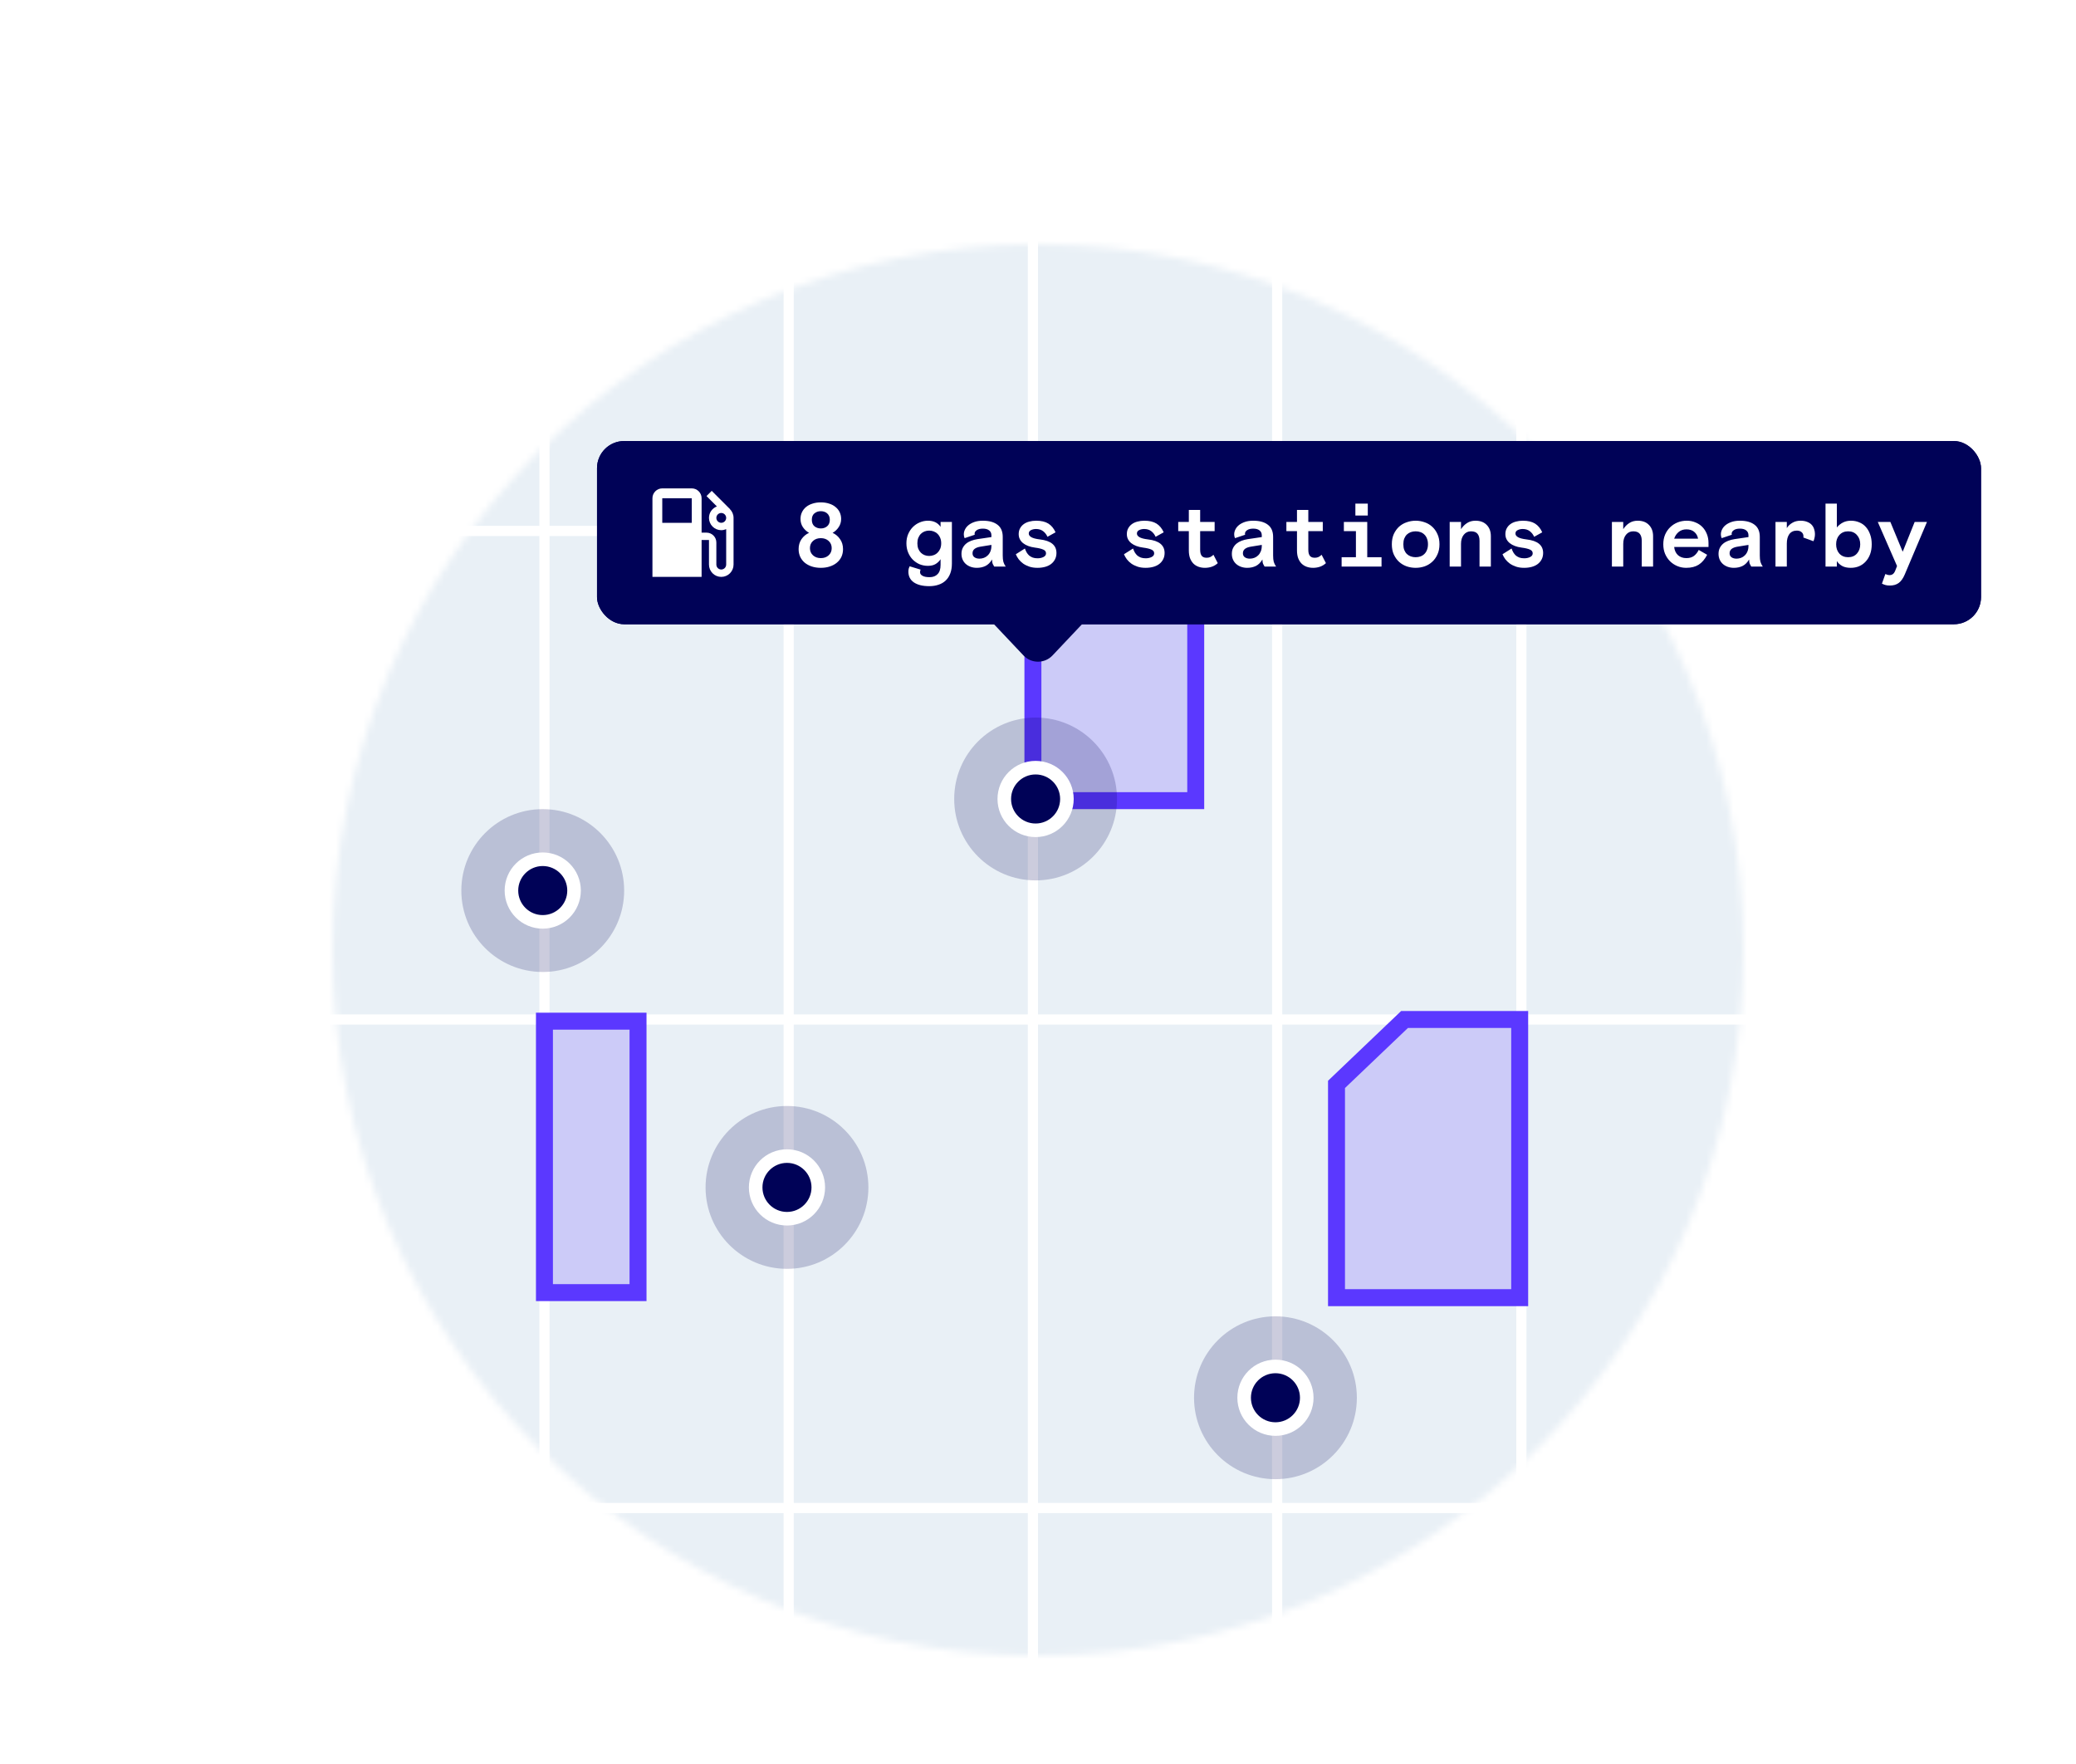
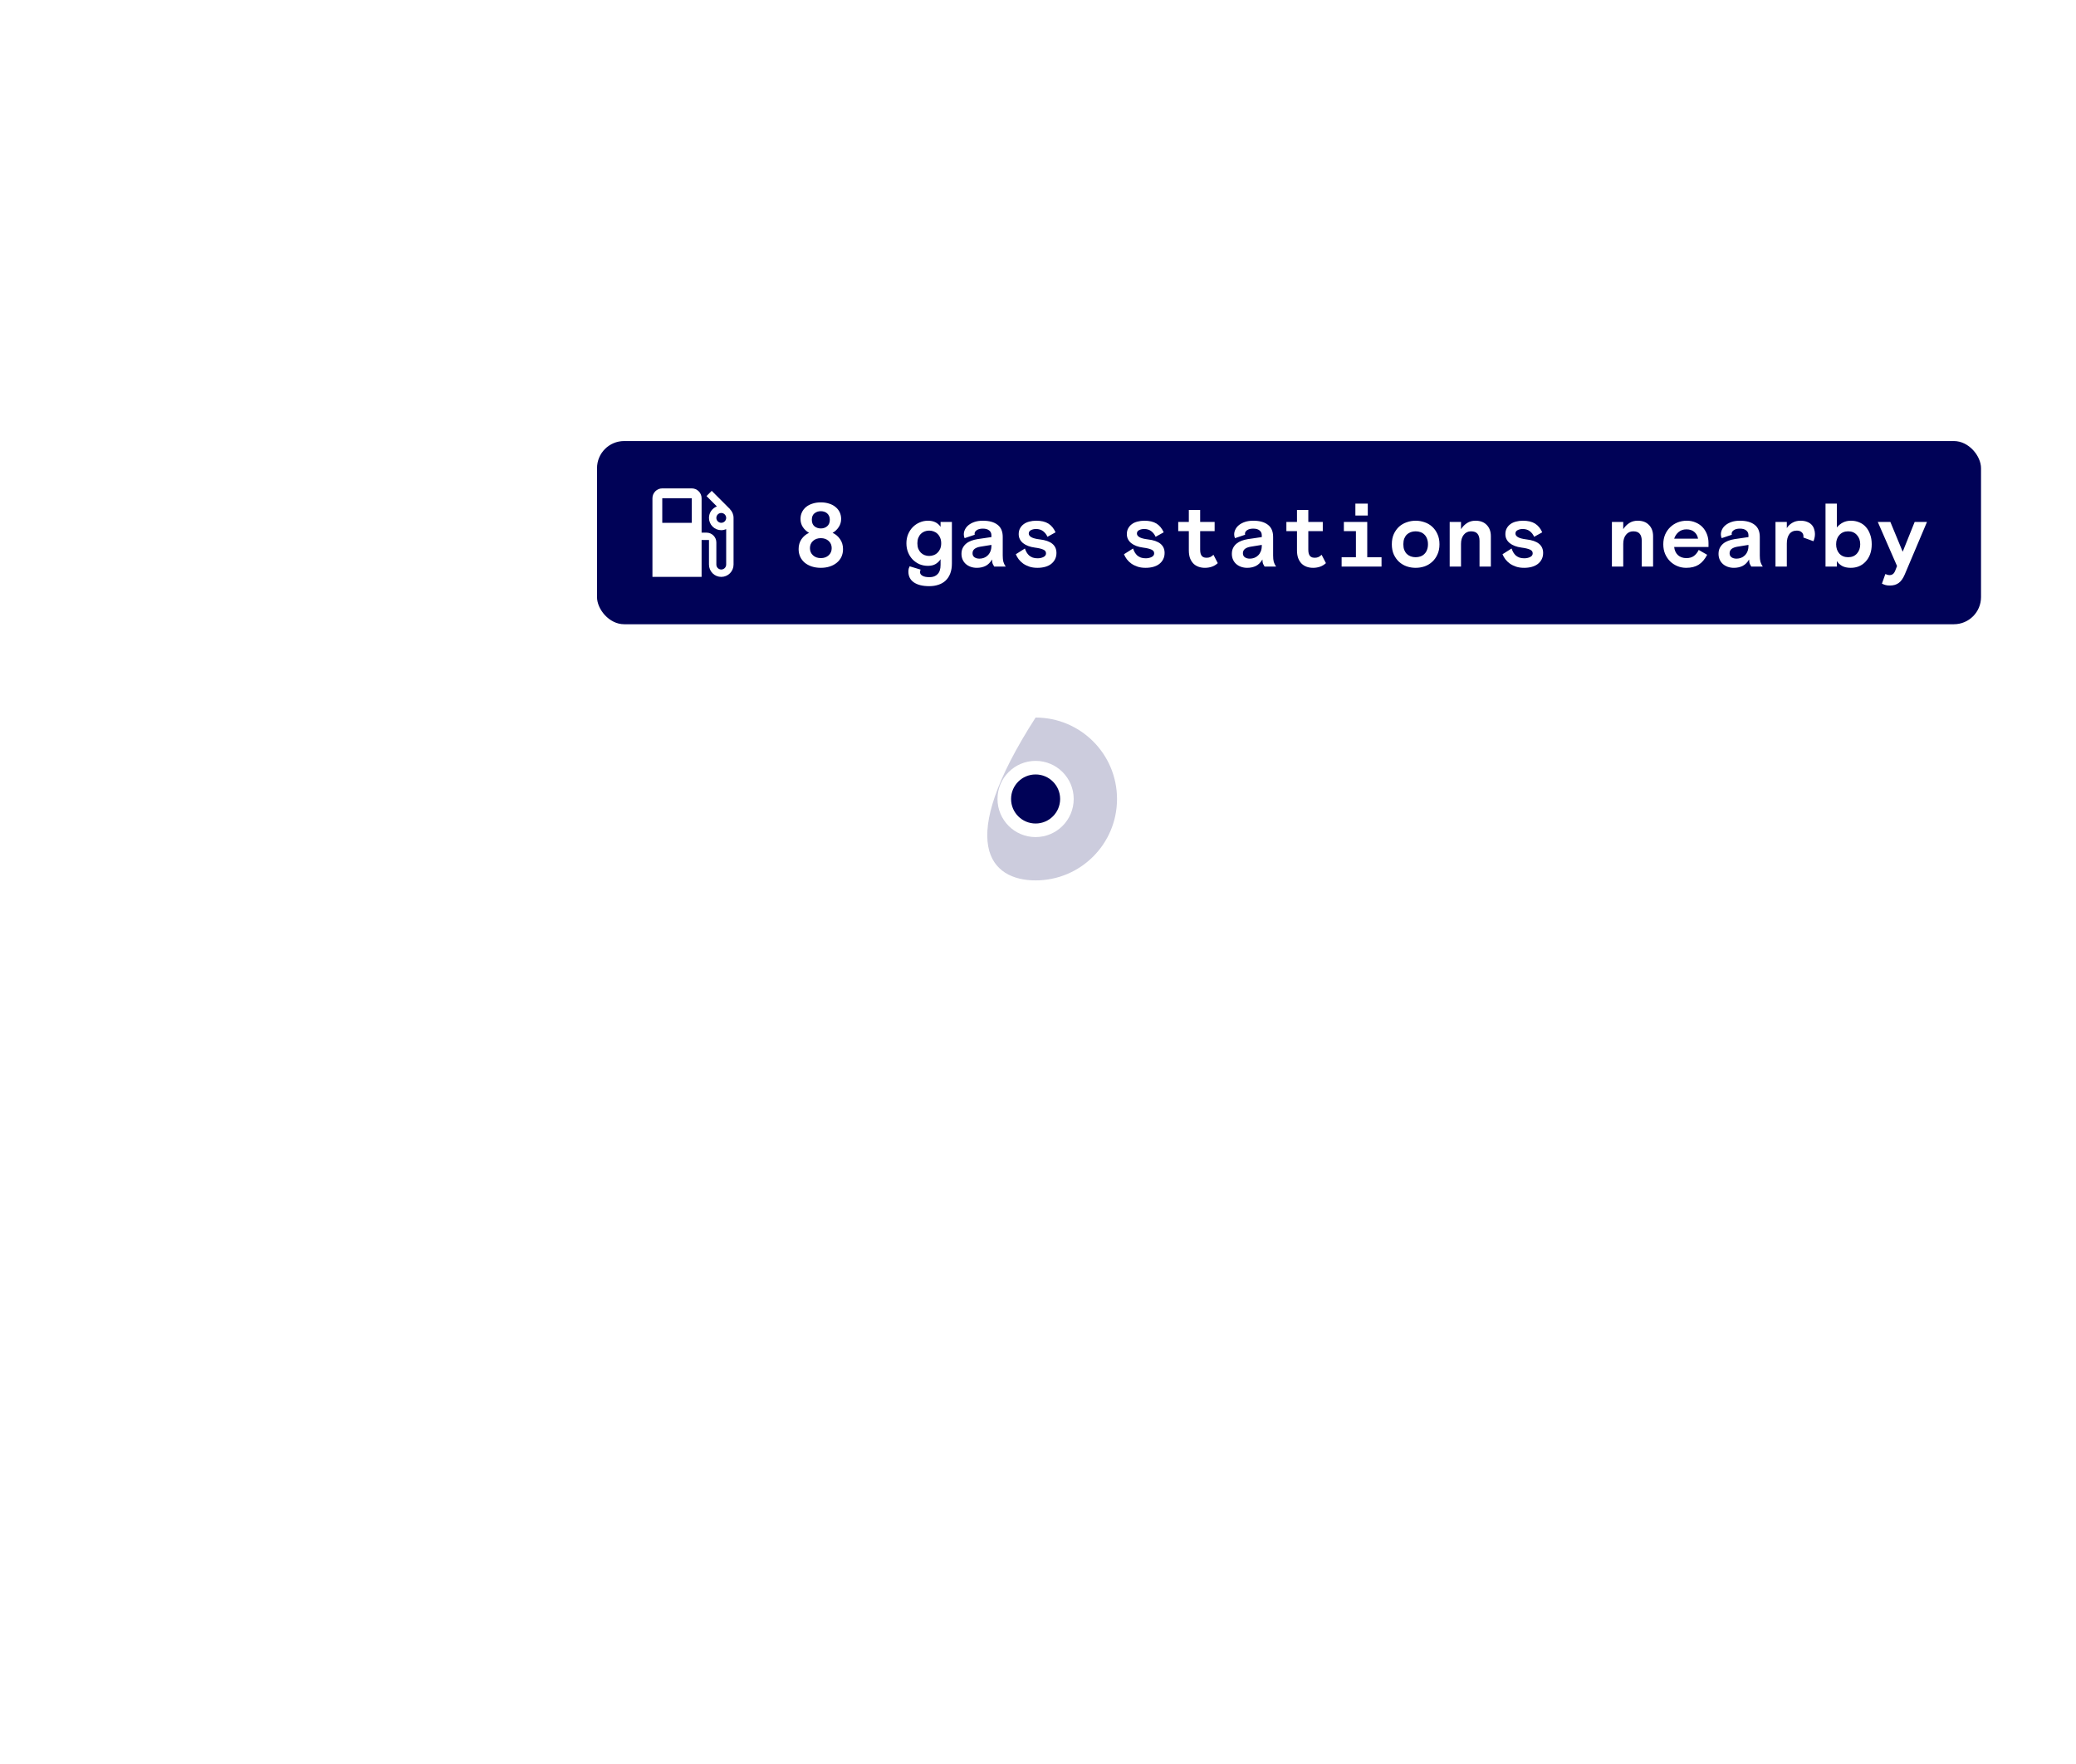
<svg xmlns="http://www.w3.org/2000/svg" width="306" height="260" viewBox="0 0 306 260" fill="none">
  <g filter="url(#filter0_d_0_477)">
    <circle cx="153" cy="130" r="105.25" stroke="white" stroke-width="2.5" />
    <mask id="mask0_0_477" style="mask-type:alpha" maskUnits="userSpaceOnUse" x="49" y="26" width="208" height="208">
-       <circle cx="153" cy="130" r="104" fill="#D9D9D9" />
-     </mask>
+       </mask>
    <g mask="url(#mask0_0_477)">
      <mask id="mask1_0_477" style="mask-type:alpha" maskUnits="userSpaceOnUse" x="9" y="-30" width="288" height="288">
        <rect x="9" y="-30" width="288" height="288" rx="25" fill="#000257" />
      </mask>
      <g mask="url(#mask1_0_477)">
        <rect x="10.25" y="-28.75" width="285.5" height="285.5" rx="23.75" fill="#E9F0F6" stroke="white" stroke-width="2.5" />
        <line x1="80.25" y1="258" x2="80.25" y2="-30" stroke="white" stroke-width="1.5" />
        <line x1="116.25" y1="258" x2="116.25" y2="-30" stroke="white" stroke-width="1.5" />
        <line x1="152.25" y1="258" x2="152.25" y2="-30" stroke="white" stroke-width="1.5" />
        <line x1="188.25" y1="258" x2="188.25" y2="-30" stroke="white" stroke-width="1.5" />
        <line x1="224.25" y1="258" x2="224.25" y2="-30" stroke="white" stroke-width="1.5" />
        <line x1="9" y1="68.25" x2="297" y2="68.25" stroke="white" stroke-width="1.5" />
        <line x1="9" y1="140.25" x2="297" y2="140.25" stroke="white" stroke-width="1.5" />
        <line x1="9" y1="212.25" x2="297" y2="212.25" stroke="white" stroke-width="1.5" />
      </g>
      <path d="M152.25 108L176.25 108L176.25 68L161.164 68L161.164 77.655L152.25 77.655L152.25 108Z" fill="#5B38FF" fill-opacity="0.2" stroke="#5B38FF" stroke-width="2.5" />
      <path d="M197 181.25L224 181.25L224 140.25L207.029 140.25L197 149.817L197 181.25Z" fill="#5B38FF" fill-opacity="0.2" stroke="#5B38FF" stroke-width="2.5" />
      <rect x="80.25" y="140.5" width="13.795" height="40.005" fill="#5B38FF" fill-opacity="0.2" stroke="#5B38FF" stroke-width="2.5" />
      <path d="M155.14 86.599C153.978 87.829 152.021 87.829 150.859 86.599L146.216 81.685C144.442 79.807 145.774 76.718 148.357 76.718L157.643 76.718C160.226 76.718 161.558 79.807 159.783 81.685L155.14 86.599Z" fill="#000257" />
-       <path opacity="0.2" d="M116 177C122.627 177 128 171.627 128 165C128 158.373 122.627 153 116 153C109.373 153 104 158.373 104 165C104 171.627 109.373 177 116 177Z" fill="#000257" />
      <path d="M116 169.615C118.549 169.615 120.615 167.549 120.615 165C120.615 162.451 118.549 160.385 116 160.385C113.451 160.385 111.385 162.451 111.385 165C111.385 167.549 113.451 169.615 116 169.615Z" fill="#000257" stroke="white" stroke-width="2" stroke-miterlimit="10" />
      <path opacity="0.2" d="M80 133.25C86.627 133.25 92 127.877 92 121.25C92 114.623 86.627 109.25 80 109.25C73.373 109.25 68 114.623 68 121.25C68 127.877 73.373 133.25 80 133.25Z" fill="#000257" />
      <path d="M80 125.865C82.549 125.865 84.615 123.799 84.615 121.25C84.615 118.701 82.549 116.635 80 116.635C77.451 116.635 75.385 118.701 75.385 121.25C75.385 123.799 77.451 125.865 80 125.865Z" fill="#000257" stroke="white" stroke-width="2" stroke-miterlimit="10" />
      <path opacity="0.2" d="M188 208C194.627 208 200 202.627 200 196C200 189.373 194.627 184 188 184C181.373 184 176 189.373 176 196C176 202.627 181.373 208 188 208Z" fill="#000257" />
      <path d="M188 200.615C190.549 200.615 192.615 198.549 192.615 196C192.615 193.451 190.549 191.385 188 191.385C185.451 191.385 183.385 193.451 183.385 196C183.385 198.549 185.451 200.615 188 200.615Z" fill="#000257" stroke="white" stroke-width="2" stroke-miterlimit="10" />
    </g>
    <g clip-path="url(#clip0_0_477)">
-       <rect x="88" y="55" width="204" height="27" rx="4" fill="#000257" />
      <rect x="83" y="54.5" width="214" height="28" rx="4" fill="#000257" />
      <g clip-path="url(#clip1_0_477)">
        <path d="M107.596 65.044L107.603 65.036L104.908 62.341L104.14 63.109L105.669 64.638C104.987 64.899 104.502 65.551 104.502 66.326C104.502 66.564 104.549 66.8 104.64 67.019C104.731 67.239 104.864 67.439 105.033 67.607C105.372 67.947 105.833 68.138 106.313 68.138C106.574 68.138 106.813 68.08 107.038 67.986V73.21C107.038 73.609 106.712 73.935 106.313 73.935C105.915 73.935 105.589 73.609 105.589 73.21V69.949C105.589 69.152 104.937 68.5 104.14 68.5H103.415V63.428C103.415 62.631 102.763 61.978 101.966 61.978H97.618C96.821 61.978 96.169 62.631 96.169 63.428V75.022H103.415V69.587H104.502V73.21C104.502 73.69 104.693 74.151 105.033 74.491C105.372 74.831 105.833 75.022 106.313 75.022C106.794 75.022 107.255 74.831 107.594 74.491C107.934 74.151 108.125 73.69 108.125 73.21V66.326C108.125 65.826 107.922 65.37 107.596 65.044ZM101.966 67.051H97.618V63.428H101.966V67.051ZM106.313 67.051C105.915 67.051 105.589 66.725 105.589 66.326C105.589 65.928 105.915 65.602 106.313 65.602C106.712 65.602 107.038 65.928 107.038 66.326C107.038 66.725 106.712 67.051 106.313 67.051Z" fill="white" />
      </g>
      <path d="M120.988 73.686C120.502 73.686 120.056 73.619 119.65 73.487C119.253 73.354 118.908 73.169 118.617 72.93C118.334 72.692 118.113 72.405 117.954 72.069C117.795 71.725 117.716 71.345 117.716 70.93C117.716 70.364 117.857 69.874 118.14 69.459C118.431 69.044 118.802 68.734 119.253 68.531C118.882 68.319 118.577 68.037 118.338 67.683C118.109 67.33 117.994 66.928 117.994 66.478C117.994 66.124 118.064 65.797 118.206 65.497C118.347 65.197 118.546 64.941 118.802 64.728C119.067 64.508 119.385 64.34 119.756 64.225C120.127 64.101 120.538 64.04 120.988 64.04C121.439 64.04 121.85 64.101 122.221 64.225C122.592 64.34 122.905 64.508 123.161 64.728C123.426 64.941 123.629 65.197 123.771 65.497C123.912 65.797 123.983 66.124 123.983 66.478C123.983 66.928 123.864 67.33 123.625 67.683C123.395 68.037 123.095 68.319 122.724 68.531C123.175 68.734 123.541 69.044 123.824 69.459C124.115 69.874 124.261 70.364 124.261 70.93C124.261 71.345 124.182 71.725 124.023 72.069C123.864 72.405 123.638 72.692 123.347 72.93C123.064 73.169 122.72 73.354 122.313 73.487C121.916 73.619 121.474 73.686 120.988 73.686ZM120.988 72.254C121.456 72.254 121.841 72.118 122.141 71.844C122.441 71.57 122.592 71.217 122.592 70.784C122.592 70.351 122.441 69.998 122.141 69.724C121.841 69.45 121.456 69.313 120.988 69.313C120.52 69.313 120.136 69.45 119.836 69.724C119.535 69.998 119.385 70.351 119.385 70.784C119.385 71.217 119.535 71.57 119.836 71.844C120.136 72.118 120.52 72.254 120.988 72.254ZM119.663 66.597C119.663 67.021 119.791 67.343 120.048 67.564C120.313 67.776 120.626 67.882 120.988 67.882C121.35 67.882 121.66 67.776 121.916 67.564C122.181 67.343 122.313 67.021 122.313 66.597C122.313 66.385 122.278 66.204 122.207 66.053C122.137 65.894 122.039 65.762 121.916 65.656C121.801 65.55 121.66 65.471 121.492 65.418C121.333 65.365 121.165 65.338 120.988 65.338C120.626 65.338 120.313 65.444 120.048 65.656C119.791 65.868 119.663 66.182 119.663 66.597ZM135.697 73.951C135.671 74.021 135.649 74.083 135.631 74.136C135.622 74.198 135.618 74.269 135.618 74.348C135.618 74.551 135.733 74.719 135.962 74.852C136.192 74.993 136.545 75.064 137.022 75.064C137.526 75.064 137.919 74.913 138.202 74.613C138.493 74.322 138.639 73.871 138.639 73.261V72.413C138.471 72.687 138.233 72.921 137.923 73.116C137.623 73.301 137.239 73.394 136.771 73.394C136.338 73.394 135.927 73.314 135.538 73.156C135.159 72.988 134.823 72.758 134.531 72.466C134.249 72.175 134.023 71.826 133.856 71.42C133.688 71.013 133.604 70.563 133.604 70.068C133.604 69.582 133.688 69.136 133.856 68.73C134.032 68.315 134.266 67.962 134.558 67.67C134.849 67.379 135.185 67.153 135.565 66.994C135.954 66.826 136.36 66.743 136.784 66.743C137.614 66.743 138.233 67.043 138.639 67.644V66.928H140.308V73.049C140.308 73.606 140.229 74.092 140.07 74.507C139.911 74.931 139.686 75.28 139.394 75.554C139.103 75.836 138.749 76.044 138.334 76.177C137.928 76.318 137.473 76.388 136.969 76.388C136.007 76.388 135.251 76.203 134.704 75.832C134.165 75.461 133.895 74.931 133.895 74.242C133.895 74.083 133.913 73.933 133.948 73.791C133.993 73.65 134.037 73.54 134.081 73.46L135.697 73.951ZM136.956 68.2C136.726 68.2 136.506 68.24 136.294 68.319C136.082 68.399 135.896 68.518 135.737 68.677C135.578 68.836 135.45 69.035 135.353 69.273C135.265 69.503 135.22 69.768 135.22 70.068C135.22 70.369 135.265 70.638 135.353 70.876C135.45 71.106 135.578 71.3 135.737 71.46C135.896 71.618 136.082 71.738 136.294 71.817C136.506 71.897 136.726 71.936 136.956 71.936C137.186 71.936 137.407 71.897 137.619 71.817C137.839 71.738 138.029 71.618 138.188 71.46C138.356 71.3 138.489 71.106 138.586 70.876C138.683 70.638 138.732 70.369 138.732 70.068C138.732 69.768 138.683 69.503 138.586 69.273C138.489 69.035 138.356 68.836 138.188 68.677C138.029 68.518 137.839 68.399 137.619 68.319C137.407 68.24 137.186 68.2 136.956 68.2ZM146.543 73.5C146.49 73.429 146.424 73.31 146.345 73.142C146.265 72.966 146.225 72.736 146.225 72.453C145.969 72.895 145.651 73.213 145.271 73.407C144.892 73.593 144.463 73.686 143.986 73.686C143.659 73.686 143.359 73.637 143.085 73.54C142.811 73.443 142.573 73.306 142.37 73.129C142.166 72.952 142.007 72.736 141.893 72.48C141.778 72.224 141.72 71.941 141.72 71.632C141.72 71.296 141.782 71.005 141.906 70.757C142.03 70.51 142.197 70.298 142.409 70.121C142.621 69.945 142.869 69.803 143.151 69.697C143.434 69.591 143.739 69.512 144.066 69.459L146.133 69.154V68.902C146.133 68.584 146.022 68.341 145.801 68.174C145.589 67.997 145.28 67.909 144.874 67.909C144.485 67.909 144.185 67.984 143.973 68.134C143.761 68.275 143.655 68.447 143.655 68.65C143.655 68.677 143.655 68.699 143.655 68.717C143.655 68.734 143.664 68.765 143.681 68.809L142.184 69.313C142.105 69.145 142.065 68.96 142.065 68.757C142.065 68.5 142.127 68.253 142.25 68.014C142.374 67.767 142.555 67.551 142.794 67.365C143.032 67.18 143.324 67.03 143.668 66.915C144.021 66.8 144.423 66.743 144.874 66.743C145.801 66.743 146.521 66.941 147.034 67.339C147.546 67.727 147.802 68.324 147.802 69.127V71.87C147.802 72.25 147.833 72.559 147.895 72.798C147.966 73.036 148.08 73.27 148.239 73.5H146.543ZM144.37 72.334C144.6 72.334 144.821 72.294 145.033 72.215C145.245 72.135 145.43 72.016 145.589 71.857C145.757 71.698 145.89 71.499 145.987 71.261C146.084 71.022 146.133 70.744 146.133 70.426V70.307L144.49 70.572C144.127 70.634 143.845 70.744 143.642 70.903C143.447 71.062 143.35 71.274 143.35 71.539C143.35 71.804 143.447 72.003 143.642 72.135C143.836 72.268 144.079 72.334 144.37 72.334ZM151.639 68.637C151.639 68.84 151.762 69.017 152.01 69.167C152.266 69.317 152.686 69.428 153.269 69.499C154.903 69.684 155.72 70.351 155.72 71.499C155.72 71.844 155.649 72.153 155.508 72.427C155.375 72.692 155.185 72.921 154.938 73.116C154.7 73.301 154.408 73.443 154.064 73.54C153.719 73.637 153.335 73.686 152.911 73.686C152.469 73.686 152.076 73.628 151.732 73.513C151.387 73.398 151.082 73.248 150.817 73.063C150.561 72.877 150.34 72.665 150.155 72.427C149.978 72.188 149.837 71.941 149.731 71.685L151.069 70.837C151.14 71.04 151.224 71.23 151.321 71.406C151.427 71.583 151.55 71.738 151.692 71.87C151.842 71.994 152.019 72.096 152.222 72.175C152.425 72.246 152.663 72.281 152.937 72.281C153.264 72.281 153.551 72.219 153.799 72.096C154.055 71.972 154.183 71.791 154.183 71.552C154.183 71.296 154.046 71.111 153.772 70.996C153.498 70.872 153.087 70.775 152.54 70.704C151.807 70.607 151.224 70.386 150.791 70.042C150.367 69.688 150.155 69.247 150.155 68.717C150.155 68.39 150.221 68.107 150.354 67.869C150.486 67.621 150.667 67.414 150.897 67.246C151.126 67.078 151.396 66.954 151.705 66.875C152.023 66.787 152.363 66.743 152.725 66.743C153.476 66.743 154.077 66.884 154.527 67.166C154.978 67.449 155.331 67.878 155.587 68.452L154.395 69.114C154.245 68.77 154.028 68.492 153.746 68.279C153.463 68.067 153.118 67.962 152.712 67.962C152.429 67.962 152.178 68.019 151.957 68.134C151.745 68.24 151.639 68.408 151.639 68.637ZM167.58 68.637C167.58 68.84 167.704 69.017 167.951 69.167C168.207 69.317 168.627 69.428 169.21 69.499C170.844 69.684 171.661 70.351 171.661 71.499C171.661 71.844 171.591 72.153 171.449 72.427C171.317 72.692 171.127 72.921 170.879 73.116C170.641 73.301 170.349 73.443 170.005 73.54C169.66 73.637 169.276 73.686 168.852 73.686C168.411 73.686 168.017 73.628 167.673 73.513C167.328 73.398 167.024 73.248 166.759 73.063C166.503 72.877 166.282 72.665 166.096 72.427C165.92 72.188 165.778 71.941 165.672 71.685L167.01 70.837C167.081 71.04 167.165 71.23 167.262 71.406C167.368 71.583 167.492 71.738 167.633 71.87C167.783 71.994 167.96 72.096 168.163 72.175C168.366 72.246 168.605 72.281 168.879 72.281C169.206 72.281 169.493 72.219 169.74 72.096C169.996 71.972 170.124 71.791 170.124 71.552C170.124 71.296 169.987 71.111 169.713 70.996C169.44 70.872 169.029 70.775 168.481 70.704C167.748 70.607 167.165 70.386 166.732 70.042C166.308 69.688 166.096 69.247 166.096 68.717C166.096 68.39 166.162 68.107 166.295 67.869C166.427 67.621 166.609 67.414 166.838 67.246C167.068 67.078 167.337 66.954 167.646 66.875C167.964 66.787 168.305 66.743 168.667 66.743C169.418 66.743 170.018 66.884 170.469 67.166C170.919 67.449 171.273 67.878 171.529 68.452L170.336 69.114C170.186 68.77 169.97 68.492 169.687 68.279C169.404 68.067 169.06 67.962 168.653 67.962C168.371 67.962 168.119 68.019 167.898 68.134C167.686 68.24 167.58 68.408 167.58 68.637ZM173.669 66.928H175.233V65.153H176.902V66.928H179.036V68.279H176.902V71.022C176.902 71.27 176.929 71.473 176.982 71.632C177.035 71.782 177.106 71.901 177.194 71.99C177.291 72.069 177.397 72.126 177.512 72.162C177.627 72.188 177.75 72.201 177.883 72.201C178.068 72.201 178.241 72.166 178.4 72.096C178.559 72.016 178.713 71.906 178.863 71.764L179.499 72.996C179.226 73.244 178.93 73.421 178.612 73.526C178.294 73.632 177.958 73.686 177.605 73.686C177.26 73.686 176.942 73.632 176.651 73.526C176.359 73.421 176.107 73.261 175.895 73.049C175.692 72.838 175.529 72.573 175.405 72.254C175.29 71.928 175.233 71.552 175.233 71.128V68.279H173.669V66.928ZM186.397 73.5C186.344 73.429 186.278 73.31 186.198 73.142C186.119 72.966 186.079 72.736 186.079 72.453C185.823 72.895 185.505 73.213 185.125 73.407C184.745 73.593 184.317 73.686 183.84 73.686C183.513 73.686 183.212 73.637 182.939 73.54C182.665 73.443 182.426 73.306 182.223 73.129C182.02 72.952 181.861 72.736 181.746 72.48C181.631 72.224 181.574 71.941 181.574 71.632C181.574 71.296 181.636 71.005 181.759 70.757C181.883 70.51 182.051 70.298 182.263 70.121C182.475 69.945 182.722 69.803 183.005 69.697C183.288 69.591 183.592 69.512 183.919 69.459L185.986 69.154V68.902C185.986 68.584 185.876 68.341 185.655 68.174C185.443 67.997 185.134 67.909 184.727 67.909C184.339 67.909 184.038 67.984 183.826 68.134C183.614 68.275 183.508 68.447 183.508 68.65C183.508 68.677 183.508 68.699 183.508 68.717C183.508 68.734 183.517 68.765 183.535 68.809L182.038 69.313C181.958 69.145 181.918 68.96 181.918 68.757C181.918 68.5 181.98 68.253 182.104 68.014C182.228 67.767 182.409 67.551 182.647 67.365C182.886 67.18 183.177 67.03 183.522 66.915C183.875 66.8 184.277 66.743 184.727 66.743C185.655 66.743 186.375 66.941 186.887 67.339C187.399 67.727 187.656 68.324 187.656 69.127V71.87C187.656 72.25 187.687 72.559 187.748 72.798C187.819 73.036 187.934 73.27 188.093 73.5H186.397ZM184.224 72.334C184.454 72.334 184.674 72.294 184.886 72.215C185.098 72.135 185.284 72.016 185.443 71.857C185.611 71.698 185.743 71.499 185.84 71.261C185.938 71.022 185.986 70.744 185.986 70.426V70.307L184.343 70.572C183.981 70.634 183.698 70.744 183.495 70.903C183.301 71.062 183.204 71.274 183.204 71.539C183.204 71.804 183.301 72.003 183.495 72.135C183.689 72.268 183.932 72.334 184.224 72.334ZM189.611 66.928H191.174V65.153H192.844V66.928H194.977V68.279H192.844V71.022C192.844 71.27 192.87 71.473 192.923 71.632C192.976 71.782 193.047 71.901 193.135 71.99C193.232 72.069 193.338 72.126 193.453 72.162C193.568 72.188 193.692 72.201 193.824 72.201C194.01 72.201 194.182 72.166 194.341 72.096C194.5 72.016 194.655 71.906 194.805 71.764L195.441 72.996C195.167 73.244 194.871 73.421 194.553 73.526C194.235 73.632 193.899 73.686 193.546 73.686C193.202 73.686 192.884 73.632 192.592 73.526C192.301 73.421 192.049 73.261 191.837 73.049C191.634 72.838 191.47 72.573 191.347 72.254C191.232 71.928 191.174 71.552 191.174 71.128V68.279H189.611V66.928ZM198.085 66.928H201.53V72.122H203.637V73.5H197.754V72.122H199.861V68.279H198.085V66.928ZM199.781 64.225H201.61V65.974H199.781V64.225ZM212.177 70.214C212.177 70.788 212.076 71.292 211.872 71.725C211.678 72.157 211.418 72.519 211.091 72.811C210.773 73.103 210.402 73.323 209.978 73.474C209.554 73.615 209.116 73.686 208.666 73.686C208.215 73.686 207.778 73.615 207.354 73.474C206.93 73.323 206.555 73.103 206.228 72.811C205.91 72.519 205.649 72.157 205.446 71.725C205.252 71.292 205.155 70.788 205.155 70.214C205.155 69.64 205.252 69.136 205.446 68.704C205.649 68.271 205.91 67.909 206.228 67.617C206.555 67.326 206.93 67.109 207.354 66.968C207.778 66.818 208.215 66.743 208.666 66.743C209.116 66.743 209.554 66.818 209.978 66.968C210.402 67.109 210.773 67.326 211.091 67.617C211.418 67.909 211.678 68.271 211.872 68.704C212.076 69.136 212.177 69.64 212.177 70.214ZM208.666 72.122C208.922 72.122 209.161 72.082 209.381 72.003C209.602 71.923 209.792 71.804 209.951 71.645C210.119 71.486 210.247 71.287 210.335 71.049C210.433 70.81 210.481 70.532 210.481 70.214C210.481 69.896 210.433 69.618 210.335 69.379C210.247 69.141 210.119 68.942 209.951 68.783C209.792 68.624 209.602 68.505 209.381 68.425C209.161 68.346 208.922 68.306 208.666 68.306C208.41 68.306 208.171 68.346 207.95 68.425C207.73 68.505 207.535 68.624 207.367 68.783C207.208 68.942 207.08 69.141 206.983 69.379C206.895 69.618 206.851 69.896 206.851 70.214C206.851 70.532 206.895 70.81 206.983 71.049C207.08 71.287 207.208 71.486 207.367 71.645C207.535 71.804 207.73 71.923 207.95 72.003C208.171 72.082 208.41 72.122 208.666 72.122ZM219.75 73.5H218.081V69.71C218.081 69.26 217.984 68.915 217.789 68.677C217.595 68.43 217.273 68.306 216.822 68.306C216.381 68.306 216.023 68.478 215.749 68.823C215.484 69.158 215.351 69.605 215.351 70.161V73.5H213.682V66.928H215.351V67.988C215.599 67.608 215.895 67.308 216.239 67.087C216.593 66.857 217.008 66.743 217.485 66.743C218.191 66.743 218.743 66.95 219.141 67.365C219.547 67.78 219.75 68.332 219.75 69.022V73.5ZM223.375 68.637C223.375 68.84 223.499 69.017 223.746 69.167C224.002 69.317 224.422 69.428 225.005 69.499C226.639 69.684 227.456 70.351 227.456 71.499C227.456 71.844 227.385 72.153 227.244 72.427C227.112 72.692 226.922 72.921 226.674 73.116C226.436 73.301 226.144 73.443 225.8 73.54C225.455 73.637 225.071 73.686 224.647 73.686C224.205 73.686 223.812 73.628 223.468 73.513C223.123 73.398 222.819 73.248 222.554 73.063C222.297 72.877 222.077 72.665 221.891 72.427C221.714 72.188 221.573 71.941 221.467 71.685L222.805 70.837C222.876 71.04 222.96 71.23 223.057 71.406C223.163 71.583 223.287 71.738 223.428 71.87C223.578 71.994 223.755 72.096 223.958 72.175C224.161 72.246 224.4 72.281 224.674 72.281C225 72.281 225.288 72.219 225.535 72.096C225.791 71.972 225.919 71.791 225.919 71.552C225.919 71.296 225.782 71.111 225.508 70.996C225.235 70.872 224.824 70.775 224.276 70.704C223.543 70.607 222.96 70.386 222.527 70.042C222.103 69.688 221.891 69.247 221.891 68.717C221.891 68.39 221.957 68.107 222.09 67.869C222.222 67.621 222.403 67.414 222.633 67.246C222.863 67.078 223.132 66.954 223.441 66.875C223.759 66.787 224.099 66.743 224.462 66.743C225.212 66.743 225.813 66.884 226.264 67.166C226.714 67.449 227.067 67.878 227.324 68.452L226.131 69.114C225.981 68.77 225.765 68.492 225.482 68.279C225.199 68.067 224.855 67.962 224.448 67.962C224.166 67.962 223.914 68.019 223.693 68.134C223.481 68.24 223.375 68.408 223.375 68.637ZM243.663 73.5H241.993V69.71C241.993 69.26 241.896 68.915 241.702 68.677C241.507 68.43 241.185 68.306 240.734 68.306C240.293 68.306 239.935 68.478 239.661 68.823C239.396 69.158 239.264 69.605 239.264 70.161V73.5H237.594V66.928H239.264V67.988C239.511 67.608 239.807 67.308 240.151 67.087C240.505 66.857 240.92 66.743 241.397 66.743C242.103 66.743 242.656 66.95 243.053 67.365C243.459 67.78 243.663 68.332 243.663 69.022V73.5ZM246.771 70.612C246.824 71.115 247.009 71.517 247.327 71.817C247.654 72.109 248.069 72.254 248.573 72.254C249.032 72.254 249.407 72.144 249.699 71.923C249.99 71.694 250.22 71.402 250.388 71.049L251.633 71.764C251.289 72.427 250.874 72.913 250.388 73.222C249.902 73.531 249.288 73.686 248.546 73.686C248.087 73.686 247.654 73.602 247.248 73.434C246.841 73.266 246.483 73.032 246.174 72.731C245.865 72.422 245.618 72.056 245.432 71.632C245.256 71.208 245.167 70.735 245.167 70.214C245.167 69.693 245.256 69.22 245.432 68.796C245.618 68.372 245.865 68.01 246.174 67.71C246.492 67.401 246.859 67.162 247.274 66.994C247.698 66.826 248.149 66.743 248.626 66.743C249.094 66.743 249.522 66.826 249.911 66.994C250.308 67.153 250.648 67.379 250.931 67.67C251.214 67.962 251.435 68.31 251.594 68.717C251.753 69.114 251.832 69.552 251.832 70.028V70.612H246.771ZM248.573 68.014C248.122 68.014 247.738 68.147 247.42 68.412C247.111 68.677 246.894 69.004 246.771 69.392H250.295C250.216 68.969 250.026 68.633 249.725 68.385C249.434 68.138 249.05 68.014 248.573 68.014ZM258.133 73.5C258.08 73.429 258.014 73.31 257.934 73.142C257.855 72.966 257.815 72.736 257.815 72.453C257.559 72.895 257.241 73.213 256.861 73.407C256.481 73.593 256.053 73.686 255.576 73.686C255.249 73.686 254.949 73.637 254.675 73.54C254.401 73.443 254.163 73.306 253.959 73.129C253.756 72.952 253.597 72.736 253.482 72.48C253.368 72.224 253.31 71.941 253.31 71.632C253.31 71.296 253.372 71.005 253.496 70.757C253.619 70.51 253.787 70.298 253.999 70.121C254.211 69.945 254.459 69.803 254.741 69.697C255.024 69.591 255.329 69.512 255.655 69.459L257.722 69.154V68.902C257.722 68.584 257.612 68.341 257.391 68.174C257.179 67.997 256.87 67.909 256.464 67.909C256.075 67.909 255.775 67.984 255.563 68.134C255.351 68.275 255.245 68.447 255.245 68.65C255.245 68.677 255.245 68.699 255.245 68.717C255.245 68.734 255.254 68.765 255.271 68.809L253.774 69.313C253.694 69.145 253.655 68.96 253.655 68.757C253.655 68.5 253.717 68.253 253.84 68.014C253.964 67.767 254.145 67.551 254.383 67.365C254.622 67.18 254.913 67.03 255.258 66.915C255.611 66.8 256.013 66.743 256.464 66.743C257.391 66.743 258.111 66.941 258.623 67.339C259.136 67.727 259.392 68.324 259.392 69.127V71.87C259.392 72.25 259.423 72.559 259.485 72.798C259.555 73.036 259.67 73.27 259.829 73.5H258.133ZM255.96 72.334C256.19 72.334 256.411 72.294 256.623 72.215C256.835 72.135 257.02 72.016 257.179 71.857C257.347 71.698 257.48 71.499 257.577 71.261C257.674 71.022 257.722 70.744 257.722 70.426V70.307L256.079 70.572C255.717 70.634 255.435 70.744 255.231 70.903C255.037 71.062 254.94 71.274 254.94 71.539C254.94 71.804 255.037 72.003 255.231 72.135C255.426 72.268 255.669 72.334 255.96 72.334ZM265.812 69.22C265.821 69.176 265.826 69.141 265.826 69.114C265.826 69.088 265.826 69.061 265.826 69.035C265.826 68.779 265.733 68.575 265.547 68.425C265.371 68.275 265.141 68.2 264.858 68.2C264.373 68.2 264.002 68.372 263.745 68.717C263.498 69.061 263.374 69.525 263.374 70.108V73.5H261.705V66.928H263.374V67.829C263.578 67.502 263.851 67.242 264.196 67.047C264.54 66.844 264.938 66.743 265.388 66.743C265.777 66.743 266.108 66.8 266.382 66.915C266.656 67.021 266.877 67.166 267.045 67.352C267.212 67.537 267.332 67.749 267.402 67.988C267.482 68.218 267.522 68.456 267.522 68.704C267.522 68.915 267.5 69.11 267.455 69.287C267.42 69.463 267.367 69.622 267.296 69.763L265.812 69.22ZM269.079 64.225H270.749V67.736C271.014 67.418 271.314 67.175 271.65 67.007C271.994 66.831 272.387 66.743 272.829 66.743C273.271 66.743 273.677 66.822 274.048 66.981C274.428 67.131 274.75 67.356 275.015 67.657C275.289 67.957 275.501 68.324 275.651 68.757C275.81 69.18 275.89 69.666 275.89 70.214C275.89 70.762 275.81 71.252 275.651 71.685C275.492 72.109 275.272 72.471 274.989 72.771C274.715 73.072 274.388 73.301 274.008 73.46C273.637 73.61 273.235 73.686 272.803 73.686C272.281 73.686 271.853 73.593 271.517 73.407C271.182 73.213 270.926 72.974 270.749 72.692V73.5H269.079V64.225ZM272.418 72.122C272.957 72.122 273.386 71.945 273.704 71.592C274.03 71.23 274.194 70.77 274.194 70.214C274.194 69.657 274.03 69.203 273.704 68.849C273.386 68.487 272.957 68.306 272.418 68.306C271.88 68.306 271.447 68.487 271.12 68.849C270.802 69.203 270.643 69.657 270.643 70.214C270.643 70.77 270.802 71.23 271.12 71.592C271.447 71.945 271.88 72.122 272.418 72.122ZM277.898 74.6C277.986 74.644 278.084 74.679 278.19 74.706C278.296 74.741 278.406 74.759 278.521 74.759C278.715 74.759 278.874 74.71 278.998 74.613C279.13 74.525 279.245 74.366 279.342 74.136L279.621 73.421L276.785 66.928H278.64L280.455 71.314L282.218 66.928H284.033L280.747 74.692C280.499 75.267 280.204 75.677 279.859 75.925C279.515 76.172 279.086 76.296 278.574 76.296C278.326 76.296 278.119 76.274 277.951 76.23C277.783 76.185 277.598 76.115 277.395 76.017L277.898 74.6Z" fill="white" />
    </g>
-     <path opacity="0.2" d="M152.647 119.753C159.274 119.753 164.647 114.381 164.647 107.753C164.647 101.126 159.274 95.753 152.647 95.753C146.02 95.753 140.647 101.126 140.647 107.753C140.647 114.381 146.02 119.753 152.647 119.753Z" fill="#000257" />
+     <path opacity="0.2" d="M152.647 119.753C159.274 119.753 164.647 114.381 164.647 107.753C164.647 101.126 159.274 95.753 152.647 95.753C140.647 114.381 146.02 119.753 152.647 119.753Z" fill="#000257" />
    <path d="M152.647 112.369C155.196 112.369 157.262 110.302 157.262 107.753C157.262 105.204 155.196 103.138 152.647 103.138C150.098 103.138 148.031 105.204 148.031 107.753C148.031 110.302 150.098 112.369 152.647 112.369Z" fill="#000257" stroke="white" stroke-width="2" stroke-miterlimit="10" />
  </g>
  <defs>
    <filter id="filter0_d_0_477" x="-20" y="-10" width="346" height="300" filterUnits="userSpaceOnUse" color-interpolation-filters="sRGB">
      <feFlood flood-opacity="0" result="BackgroundImageFix" />
      <feColorMatrix in="SourceAlpha" type="matrix" values="0 0 0 0 0 0 0 0 0 0 0 0 0 0 0 0 0 0 127 0" result="hardAlpha" />
      <feOffset dy="10" />
      <feGaussianBlur stdDeviation="10" />
      <feColorMatrix type="matrix" values="0 0 0 0 0.02 0 0 0 0 0.09 0 0 0 0 0.137 0 0 0 0.1 0" />
      <feBlend mode="normal" in2="BackgroundImageFix" result="effect1_dropShadow_0_477" />
      <feBlend mode="normal" in="SourceGraphic" in2="effect1_dropShadow_0_477" result="shape" />
    </filter>
    <clipPath id="clip0_0_477">
      <rect x="88" y="55" width="204" height="27" rx="4" fill="white" />
    </clipPath>
    <clipPath id="clip1_0_477">
      <rect width="14" height="14" fill="white" transform="translate(95 61.5)" />
    </clipPath>
  </defs>
</svg>